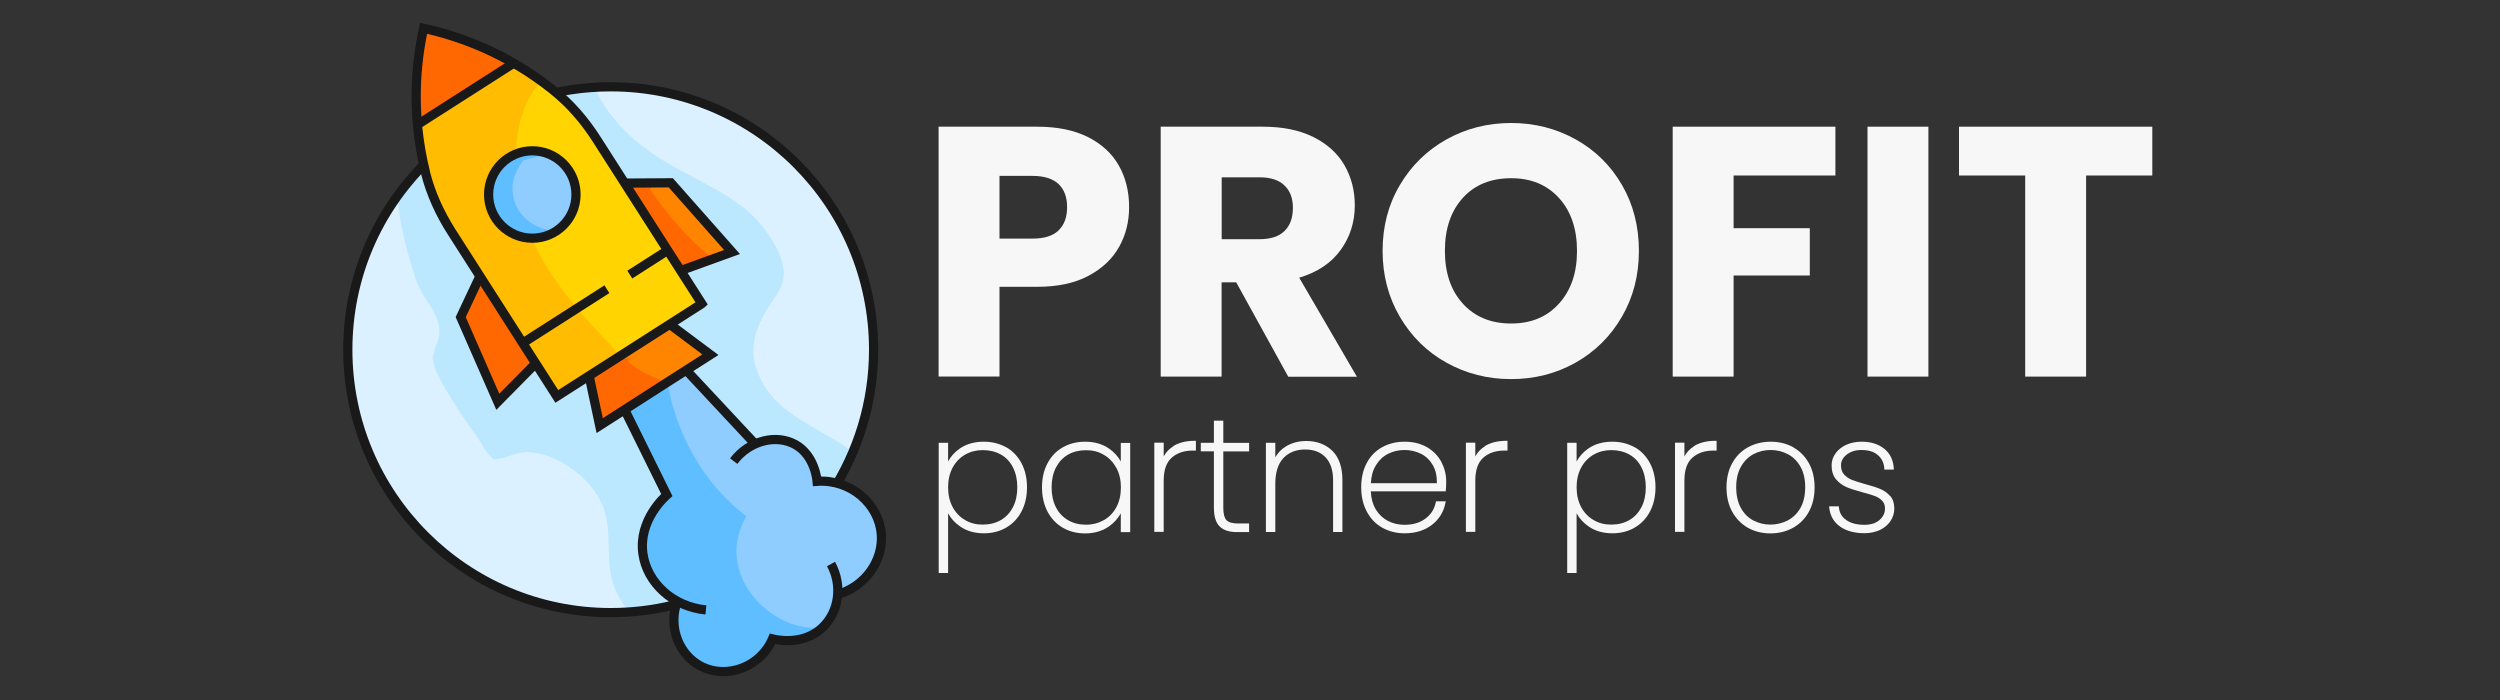
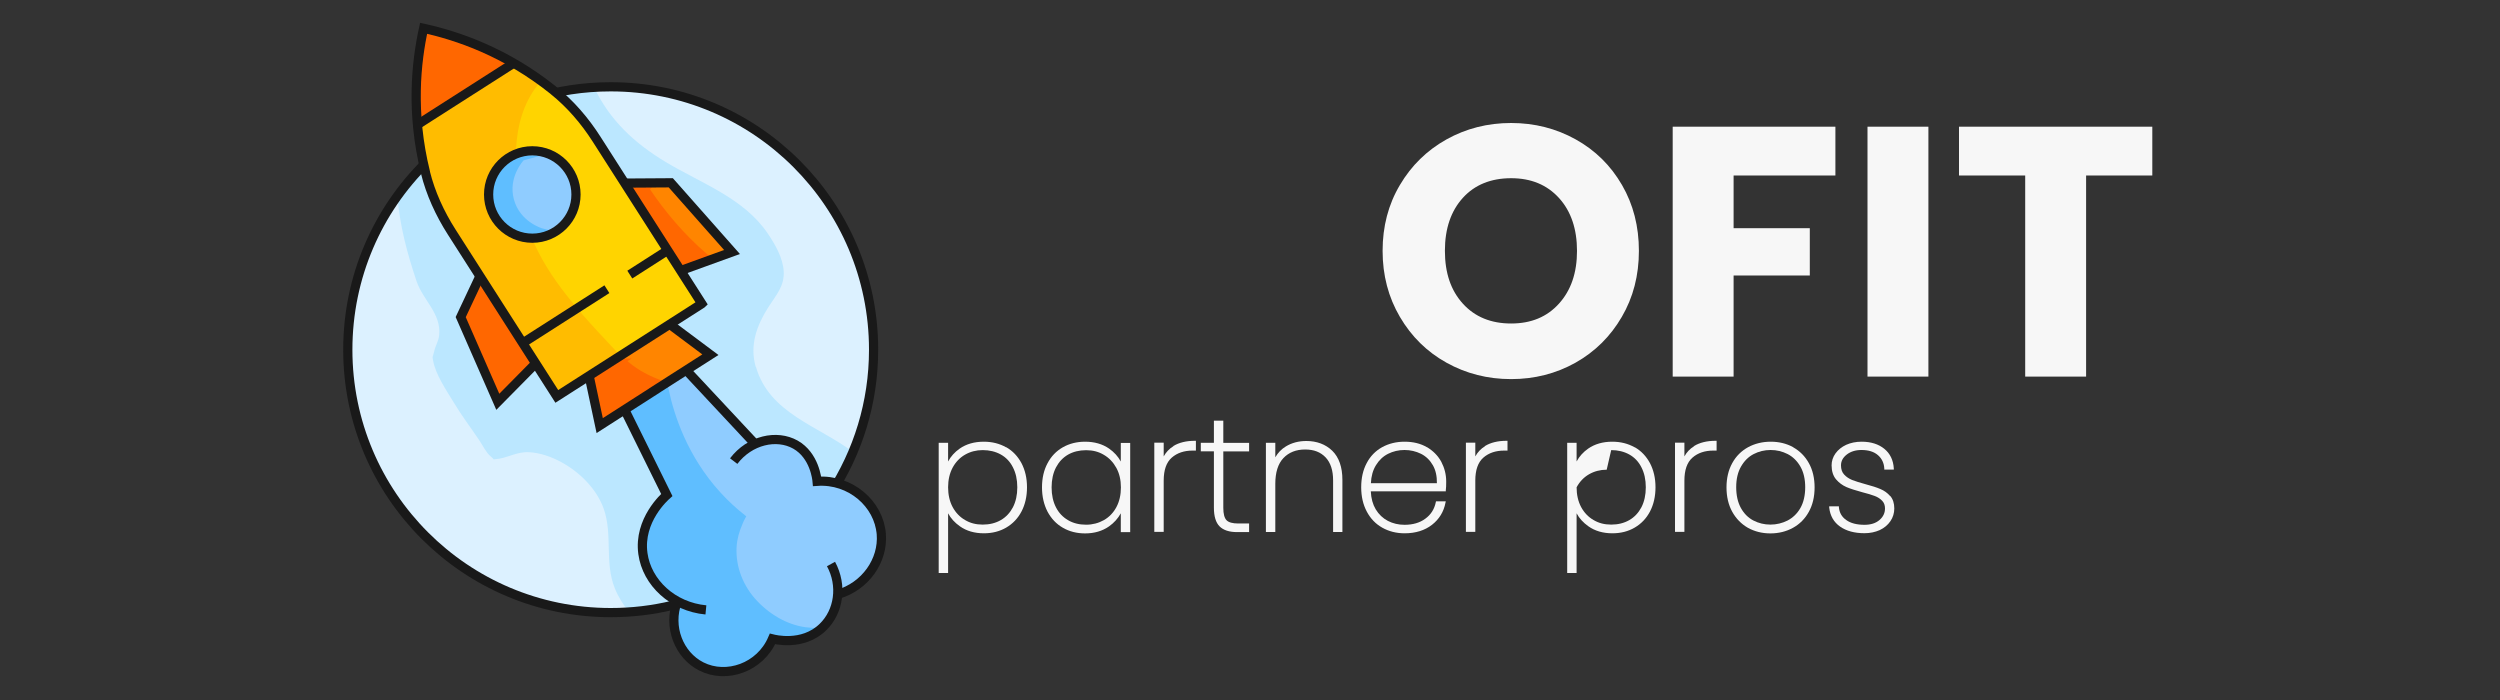
<svg xmlns="http://www.w3.org/2000/svg" id="Layer_2" viewBox="0 0 250 70">
  <rect x="0" y="0" width="250" height="70" fill="#333333" stroke="none" />
  <defs>
    <style>      .cls-1, .cls-2 {        fill: none;      }      .cls-2 {        stroke: #191919;        stroke-width: .92px;      }      .cls-2, .cls-3, .cls-4, .cls-5, .cls-6, .cls-7, .cls-8 {        stroke-miterlimit: 10;      }      .cls-3 {        fill: #ffd400;        stroke: #ffd400;      }      .cls-3, .cls-4, .cls-5, .cls-6, .cls-7, .cls-8 {        stroke-width: .46px;      }      .cls-4 {        fill: #ffbc00;        stroke: #ffbc00;      }      .cls-9 {        fill: #dcf1ff;      }      .cls-5 {        fill: #5fbeff;        stroke: #5fbeff;      }      .cls-10 {        fill: #bbe7ff;      }      .cls-11 {        fill: #f7f7f7;      }      .cls-6 {        fill: #8fccff;        stroke: #8fccff;      }      .cls-7 {        fill: #ff8500;        stroke: #ff8500;      }      .cls-8 {        fill: #ff6700;        stroke: #ff6700;      }    </style>
  </defs>
  <g id="OUTLINE">
    <g>
      <path class="cls-9" d="M67.26,60.53c-1.98.48-4.06.73-6.19.73-14.52,0-26.29-11.77-26.29-26.29s11.77-26.29,26.29-26.29,26.29,11.77,26.29,26.29c0,5.3-1.57,10.23-4.26,14.36" />
      <path class="cls-10" d="M75.57,36.68c-.62-2.17.1-4.13,1.27-5.97.76-1.19,1.62-2.09,1.53-3.59-.08-1.34-.86-2.69-1.6-3.78-2.39-3.53-6.63-5-10.15-7.11-3.18-1.9-5.66-4.23-7.21-7.5-2.9.18-5.67.84-8.24,1.89,5.28,9.03,10.39,18.18,16.49,26.69,3.35,4.67,7.16,8.94,11.07,13.14.37.4.73.8,1.1,1.2l3.29-2.33c.85-1.3,1.58-2.67,2.19-4.11-3.46-2.62-8.39-3.86-9.72-8.54Z" />
      <path class="cls-10" d="M63.93,42.14c-6.75-9.06-12.24-18.97-17.94-28.71-2.41,1.69-4.53,3.77-6.25,6.16.22,2.92.98,5.76,1.92,8.54.65,1.91,2.46,3.2,2.26,5.37-.06.62-.37,1.03-.5,1.63-.16.71-.21.39-.11.93.25,1.41,1.33,2.97,2.06,4.18.8,1.33,1.73,2.56,2.6,3.85.33.5.64,1.17,1.1,1.55.16.13.25.23.3.3.04,0,.09-.01.15-.02,1.17-.07,2.11-.77,3.38-.7,1.13.06,2.25.46,3.24,1,1.84,1,3.56,2.7,4.25,4.71.88,2.55.06,5.32,1.08,7.87.35.88.84,1.67,1.43,2.38,1.49-.1,2.95-.32,4.36-.66l7.74-5.47c-3.87-4.15-7.66-8.36-11.06-12.92Z" />
      <path class="cls-2" d="M67.26,60.53c-1.98.48-4.06.73-6.19.73-14.52,0-26.29-11.77-26.29-26.29,0-7.33,3-13.95,7.83-18.72" />
      <path class="cls-2" d="M53.25,9.86c2.47-.77,5.1-1.18,7.82-1.18,14.52,0,26.29,11.77,26.29,26.29,0,5.3-1.57,10.23-4.26,14.36" />
      <g>
-         <path class="cls-11" d="M111.91,24.68c-.66,1.2-1.69,2.17-3.06,2.9-1.38.74-3.09,1.1-5.13,1.1h-3.77v8.97h-6.09V12.67h9.86c1.99,0,3.68.34,5.06,1.03,1.38.69,2.41,1.64,3.1,2.85.69,1.21,1.03,2.6,1.03,4.17,0,1.45-.33,2.77-1,3.97ZM105.86,23.03c.57-.54.85-1.32.85-2.31s-.28-1.77-.85-2.31c-.57-.54-1.44-.82-2.6-.82h-3.31v6.27h3.31c1.16,0,2.03-.27,2.6-.82Z" />
-         <path class="cls-11" d="M128.82,37.66l-5.2-9.43h-1.46v9.43h-6.09V12.67h10.22c1.97,0,3.65.34,5.04,1.03,1.39.69,2.43,1.63,3.12,2.83.69,1.2,1.03,2.53,1.03,4.01,0,1.66-.47,3.15-1.41,4.45-.94,1.31-2.32,2.23-4.15,2.78l5.77,9.9h-6.87ZM122.17,23.92h3.77c1.12,0,1.95-.27,2.51-.82.56-.54.84-1.32.84-2.31s-.28-1.7-.84-2.24c-.56-.55-1.39-.82-2.51-.82h-3.77v6.19Z" />
        <path class="cls-11" d="M144.65,36.27c-1.96-1.09-3.51-2.62-4.66-4.58-1.15-1.96-1.73-4.16-1.73-6.6s.57-4.64,1.73-6.59c1.15-1.95,2.71-3.47,4.66-4.56,1.96-1.09,4.11-1.64,6.46-1.64s4.5.55,6.46,1.64c1.96,1.09,3.5,2.61,4.63,4.56s1.69,4.14,1.69,6.59-.57,4.65-1.71,6.6c-1.14,1.96-2.68,3.48-4.63,4.58-1.95,1.09-4.09,1.64-6.44,1.64s-4.5-.55-6.46-1.64ZM155.9,30.36c1.2-1.33,1.8-3.08,1.8-5.27s-.6-3.97-1.8-5.29c-1.2-1.32-2.79-1.98-4.79-1.98s-3.63.65-4.82,1.96-1.8,3.07-1.8,5.3.6,3.97,1.8,5.29c1.2,1.32,2.81,1.98,4.82,1.98s3.59-.66,4.79-1.99Z" />
        <path class="cls-11" d="M183.54,12.67v4.88h-10.18v5.27h7.62v4.73h-7.62v10.11h-6.09V12.67h16.27Z" />
        <path class="cls-11" d="M192.84,12.67v24.99h-6.09V12.67h6.09Z" />
        <path class="cls-11" d="M215.23,12.67v4.88h-6.62v20.11h-6.09v-20.11h-6.62v-4.88h19.33Z" />
      </g>
      <path class="cls-6" d="M87.52,53.46c.18,2.16-1.14,4.19-3.17,5.11-.07-.84-.3-1.67-.72-2.46l-1.06.58c1.03,1.89.74,4.19-.71,5.59-1.8,1.74-4.42,1.02-4.45,1.02l-.51-.14-.21.48c-.54,1.23-1.52,2.17-2.79,2.62-1.18.43-2.45.36-3.5-.16-1.82-.92-2.74-3.09-2.29-5.14.76.32,1.57.53,2.43.62l.11-1.2c-2.96-.27-5.39-2.42-5.76-5.11-.42-3.05,2.08-5.23,2.18-5.32l.36-.31-4.19-8.47,5.28-3.38,6.01,6.45c-.61.38-1.18.88-1.66,1.5l.96.73c1.36-1.79,3.73-2.43,5.39-1.49,1.66.94,1.86,3.11,1.87,3.19l.04.59.6-.04c2.92-.2,5.56,1.96,5.77,4.73Z" />
      <polygon class="cls-8" points="48.08 28.85 52.81 36.25 49.98 39.12 46.73 31.72 48.08 28.85" />
      <polygon class="cls-7" points="69.98 35.44 60.37 41.58 59.59 37.87 66.94 33.16 69.98 35.44" />
      <polygon class="cls-7" points="72.16 24.94 68.32 26.33 63.57 18.91 66.81 18.88 72.16 24.94" />
      <path class="cls-3" d="M65.94,24.85l-6.78-10.6c-1.2-1.88-2.61-3.47-4.17-4.72-1.16-.93-2.37-1.76-3.62-2.5l-8.96,5.73c.14,1.43.38,2.87.73,4.3.5,1.98,1.35,3.93,2.55,5.81l6.78,10.6,7.9-5.05.65,1.02-7.9,5.05,2.76,4.32,13.48-8.62-2.76-4.32-3.29,2.1-.65-1.02,3.29-2.1ZM55.9,23.63c-2.3,1.47-5.39.8-6.86-1.51s-.79-5.39,1.51-6.86,5.39-.8,6.86,1.51c1.48,2.31.8,5.39-1.51,6.86Z" />
      <path class="cls-8" d="M50.18,6.36l-7.89,5.05c-.15-2.61.02-5.24.54-7.84,2.59.62,5.04,1.56,7.35,2.79Z" />
      <circle class="cls-6" cx="53.22" cy="19.45" r="3.76" />
      <g>
        <path class="cls-11" d="M100.61,44.73c-.65-.37-1.4-.56-2.23-.56-.94,0-1.75.23-2.41.69-.5.35-.89.78-1.16,1.29v-1.87h-.94v13.02h.94v-5.97c.27.51.67.94,1.18,1.3.66.47,1.47.7,2.4.7.83,0,1.58-.19,2.23-.57.65-.38,1.17-.92,1.53-1.61.36-.69.55-1.5.55-2.42s-.19-1.72-.55-2.41c-.37-.69-.88-1.23-1.53-1.6ZM98.27,45.01c.68,0,1.29.15,1.81.44.52.29.93.72,1.21,1.28.29.56.44,1.23.44,2s-.15,1.44-.44,2c-.29.55-.7.99-1.21,1.28-.52.3-1.13.45-1.81.45s-1.25-.15-1.77-.46c-.52-.3-.94-.74-1.24-1.3-.3-.56-.45-1.23-.45-1.97s.15-1.4.45-1.96c.3-.56.72-1,1.24-1.3.52-.3,1.12-.46,1.77-.46Z" />
        <path class="cls-11" d="M112.08,46.15c-.27-.5-.67-.94-1.17-1.29-.66-.46-1.47-.69-2.4-.69-.83,0-1.58.19-2.23.56-.65.37-1.17.91-1.53,1.6-.37.69-.55,1.5-.55,2.41s.19,1.72.55,2.42c.37.69.88,1.24,1.53,1.61.65.38,1.4.57,2.23.57.93,0,1.73-.24,2.39-.7.51-.36.9-.8,1.18-1.31v1.88h.94v-8.92h-.94v1.87ZM108.6,52.47c-.67,0-1.28-.15-1.79-.45-.52-.3-.93-.73-1.21-1.28-.29-.56-.44-1.23-.44-2s.15-1.44.44-2c.29-.55.69-.98,1.21-1.28.51-.29,1.12-.44,1.8-.44s1.25.15,1.77.46c.52.3.94.74,1.25,1.3.31.56.46,1.22.46,1.96s-.15,1.41-.45,1.97c-.3.56-.72,1-1.25,1.3-.53.3-1.13.46-1.78.46Z" />
        <path class="cls-11" d="M117.34,44.62c-.41.25-.74.6-.97,1.02v-1.37h-.94v8.92h.94v-5.13c0-1.06.27-1.83.81-2.3.54-.47,1.24-.7,2.06-.7h.35v-.98h-.11c-.86,0-1.58.18-2.14.52Z" />
        <path class="cls-11" d="M122.33,42.07h-.94v2.21h-1.31v.85h1.31v5.64c0,.86.19,1.49.57,1.87.38.38.97.57,1.75.57h1.2v-.86h-1.09c-.56,0-.96-.11-1.17-.33-.21-.22-.32-.64-.32-1.24v-5.64h2.58v-.85h-2.58v-2.21Z" />
        <path class="cls-11" d="M130.63,44.1c-.76,0-1.45.18-2.04.54-.45.27-.8.64-1.06,1.09v-1.45h-.94v8.92h.94v-4.81c0-1.14.27-2.01.81-2.58.54-.57,1.27-.86,2.17-.86s1.55.27,2.05.79c.5.53.75,1.3.75,2.3v5.16h.93v-5.21c0-1.27-.34-2.25-1.01-2.91-.67-.65-1.55-.98-2.61-.98Z" />
        <path class="cls-11" d="M142.69,44.72c-.63-.37-1.38-.55-2.23-.55s-1.59.19-2.25.55c-.66.37-1.18.9-1.54,1.59-.37.69-.55,1.5-.55,2.42s.19,1.74.56,2.43c.37.7.89,1.24,1.55,1.61.66.37,1.41.56,2.23.56,1.1,0,2.02-.29,2.74-.85.72-.56,1.18-1.31,1.35-2.22l.03-.13h-.98l-.02.09c-.14.7-.5,1.25-1.05,1.65-.55.41-1.25.61-2.08.61-.6,0-1.16-.13-1.66-.39-.5-.26-.91-.65-1.22-1.16-.29-.49-.46-1.09-.49-1.8h7.5v-.1c.03-.2.04-.5.04-.88,0-.7-.17-1.36-.49-1.97-.33-.61-.82-1.1-1.44-1.47ZM140.45,45c.59,0,1.14.13,1.65.38.5.25.9.64,1.19,1.15.28.49.41,1.09.4,1.79h-6.6c.03-.7.2-1.3.5-1.79.31-.51.72-.9,1.22-1.15.5-.25,1.05-.38,1.64-.38Z" />
        <path class="cls-11" d="M148.5,44.62c-.41.25-.74.6-.97,1.02v-1.37h-.94v8.92h.94v-5.13c0-1.06.27-1.83.81-2.3.54-.47,1.24-.7,2.06-.7h.35v-.98h-.11c-.86,0-1.58.18-2.14.52Z" />
-         <path class="cls-11" d="M163.46,44.73c-.65-.37-1.4-.56-2.23-.56-.94,0-1.75.23-2.41.69-.5.35-.89.78-1.16,1.29v-1.87h-.94v13.02h.94v-5.97c.27.51.67.94,1.18,1.3.66.47,1.47.7,2.4.7.83,0,1.58-.19,2.23-.57.65-.38,1.17-.92,1.53-1.61.36-.69.55-1.5.55-2.42s-.19-1.72-.55-2.41c-.37-.69-.88-1.23-1.53-1.6ZM161.12,45.01c.68,0,1.29.15,1.81.44.52.29.93.72,1.21,1.28.29.56.44,1.23.44,2s-.15,1.44-.44,2c-.29.55-.7.99-1.21,1.28-.52.3-1.13.45-1.81.45s-1.25-.15-1.77-.46c-.52-.3-.94-.74-1.24-1.3-.3-.56-.45-1.23-.45-1.97s.15-1.4.45-1.96c.3-.56.72-1,1.24-1.3.52-.3,1.12-.46,1.77-.46Z" />
+         <path class="cls-11" d="M163.46,44.73c-.65-.37-1.4-.56-2.23-.56-.94,0-1.75.23-2.41.69-.5.35-.89.78-1.16,1.29v-1.87h-.94v13.02h.94v-5.97c.27.51.67.94,1.18,1.3.66.47,1.47.7,2.4.7.83,0,1.58-.19,2.23-.57.65-.38,1.17-.92,1.53-1.61.36-.69.55-1.5.55-2.42s-.19-1.72-.55-2.41c-.37-.69-.88-1.23-1.53-1.6ZM161.12,45.01c.68,0,1.29.15,1.81.44.52.29.93.72,1.21,1.28.29.56.44,1.23.44,2s-.15,1.44-.44,2c-.29.55-.7.99-1.21,1.28-.52.3-1.13.45-1.81.45s-1.25-.15-1.77-.46c-.52-.3-.94-.74-1.24-1.3-.3-.56-.45-1.23-.45-1.97c.3-.56.72-1,1.24-1.3.52-.3,1.12-.46,1.77-.46Z" />
        <path class="cls-11" d="M169.41,44.62c-.41.25-.74.6-.97,1.02v-1.37h-.94v8.92h.94v-5.13c0-1.06.27-1.83.81-2.3.54-.47,1.24-.7,2.06-.7h.35v-.98h-.11c-.86,0-1.58.18-2.14.52Z" />
        <path class="cls-11" d="M179.32,44.72c-.67-.37-1.42-.55-2.25-.55s-1.59.19-2.26.55c-.67.37-1.21.9-1.59,1.6-.38.69-.57,1.5-.57,2.42s.19,1.74.57,2.43c.38.69.91,1.23,1.57,1.61.67.37,1.42.56,2.25.56s1.59-.19,2.26-.56c.67-.37,1.21-.91,1.59-1.61.38-.69.57-1.51.57-2.43s-.19-1.74-.57-2.42c-.38-.69-.91-1.22-1.57-1.59ZM178.76,52.05c-.53.27-1.11.41-1.72.41s-1.18-.14-1.7-.41c-.52-.27-.94-.69-1.25-1.25-.31-.56-.47-1.26-.47-2.08s.16-1.5.48-2.06c.32-.56.74-.98,1.26-1.25.52-.27,1.09-.41,1.7-.41s1.18.14,1.71.41c.52.27.95.69,1.27,1.25.32.56.48,1.25.48,2.06s-.16,1.52-.48,2.08c-.32.56-.75.97-1.28,1.25h0Z" />
        <path class="cls-11" d="M189.01,49.6c-.27-.31-.59-.54-.98-.7-.37-.16-.87-.32-1.48-.48-.55-.15-.99-.29-1.33-.42-.32-.13-.59-.31-.81-.55-.21-.23-.31-.53-.31-.91,0-.43.19-.78.57-1.08.38-.3.88-.46,1.47-.46.71,0,1.26.17,1.66.52.39.34.6.79.63,1.33v.11h.95v-.12c-.05-.83-.37-1.49-.95-1.96-.58-.47-1.34-.71-2.27-.71-.57,0-1.09.11-1.54.31-.45.21-.81.5-1.07.86-.26.36-.39.77-.39,1.19,0,.58.15,1.05.44,1.4.29.34.64.6,1.05.78.4.17.91.33,1.57.51.52.13.94.26,1.26.38.29.11.54.27.74.48.19.2.28.45.28.76,0,.46-.18.84-.55,1.16-.37.32-.87.48-1.5.48-.77,0-1.39-.16-1.83-.48-.44-.31-.68-.73-.73-1.27v-.1h-.97v.12c.09.82.45,1.46,1.09,1.91.63.44,1.45.66,2.44.66.56,0,1.07-.11,1.52-.31.45-.21.81-.51,1.07-.89.26-.38.39-.81.39-1.28,0-.52-.14-.94-.41-1.25Z" />
      </g>
      <path class="cls-5" d="M52.24,15.82c-.08.09-1.71,1.84-1.07,4.19.64,2.35,2.93,3.04,3.05,3.07-.37.09-1.31.29-2.36-.13-.41-.16-.8-.4-1.15-.72-1.54-1.39-1.66-3.78-.26-5.31.5-.55,1.13-.92,1.8-1.1Z" />
      <path class="cls-4" d="M53.18,24.41c-1.62-.02-3.21-.82-4.14-2.29-1.48-2.31-.79-5.39,1.51-6.86.27-.17.55-.31.83-.43.12-2.33.74-4.56,2.15-6.4-.71-.5-1.43-.97-2.16-1.41l-8.96,5.73c.14,1.43.38,2.87.73,4.3.5,1.98,1.35,3.93,2.55,5.81l6.78,10.6,4.66-2.98c-1.55-1.88-2.94-3.86-3.94-6.08Z" />
      <path class="cls-4" d="M57.91,31.42l-4.79,3.07,2.76,4.32,5.55-3.55c-1.19-1.27-2.39-2.54-3.52-3.84Z" />
      <path class="cls-8" d="M62.38,36.08l-2.79,1.78.78,3.72,5.38-3.44c-1.28-.5-2.44-1.17-3.38-2.06Z" />
      <path class="cls-8" d="M64.7,18.9h-1.13s4.74,7.43,4.74,7.43l2.19-.79c-2.22-1.92-4.15-4.17-5.8-6.64Z" />
      <path class="cls-5" d="M75.58,60.29c-1.44-1.5-2.27-3.52-2.15-5.61.05-.84.28-1.62.61-2.38.08-.21.18-.41.29-.61-.81-.64-1.65-1.4-2.47-2.3-3.33-3.66-4.65-7.75-5.22-10.38l-3.39,2.17,4.19,8.47-.36.31c-.1.09-2.61,2.27-2.18,5.32.37,2.68,2.8,4.84,5.76,5.11l-.11,1.2c-.86-.08-1.67-.3-2.43-.62-.45,2.06.46,4.22,2.29,5.14,1.05.52,2.32.59,3.5.16,1.26-.46,2.25-1.39,2.79-2.62l.21-.48.51.14s1.81.49,3.45-.32c-1.91-.16-3.8-1.15-5.28-2.69Z" />
      <g>
        <path class="cls-2" d="M70.18,30.37l-10.52-16.45c-1.18-1.85-2.62-3.52-4.3-4.87-.01,0-.02-.02-.03-.03-4.79-3.83-9.6-5.45-12.97-6.19-.74,3.36-1.29,8.42.18,14.37,0,.01,0,.03,0,.04.52,2.09,1.44,4.1,2.62,5.95l10.52,16.45,14.49-9.26Z" />
        <circle class="cls-2" cx="53.23" cy="19.45" r="4.37" />
        <line class="cls-2" x1="41.75" y1="12.46" x2="51.36" y2="6.32" />
        <polyline class="cls-2" points="48 27.61 46.07 31.71 49.78 40.18 53.58 36.33" />
        <polyline class="cls-2" points="62.54 18.31 67.08 18.28 73.2 25.2 68.12 27.04" />
        <line class="cls-2" x1="62.98" y1="27.46" x2="66.82" y2="25" />
        <line class="cls-2" x1="52.28" y1="34.3" x2="60.69" y2="28.92" />
        <polyline class="cls-2" points="66.97 32.43 71.04 35.47 65.16 39.23 65.84 38.8 59.97 42.56 58.91 37.58" />
        <path class="cls-2" d="M75.55,44.44c-2.31-2.47-4.62-4.95-6.93-7.42" />
        <path class="cls-2" d="M83.77,59.44c2.77-.8,4.57-3.39,4.36-6.03-.24-3.03-3.08-5.51-6.42-5.28-.02-.23-.26-2.59-2.17-3.67-1.87-1.05-4.56-.46-6.17,1.65" />
        <path class="cls-2" d="M67.73,60.12c-.96,2.57.17,5.4,2.41,6.53,2.52,1.27,5.88.1,7.11-2.76.12.03,3,.8,5.03-1.17,1.62-1.56,1.99-4.17.82-6.32" />
        <path class="cls-2" d="M62.46,40.96c1.41,2.85,2.81,5.69,4.22,8.54-.19.17-2.85,2.51-2.39,5.86.4,2.91,2.99,5.32,6.3,5.63" />
      </g>
      <rect class="cls-1" width="250" height="70" />
    </g>
  </g>
</svg>